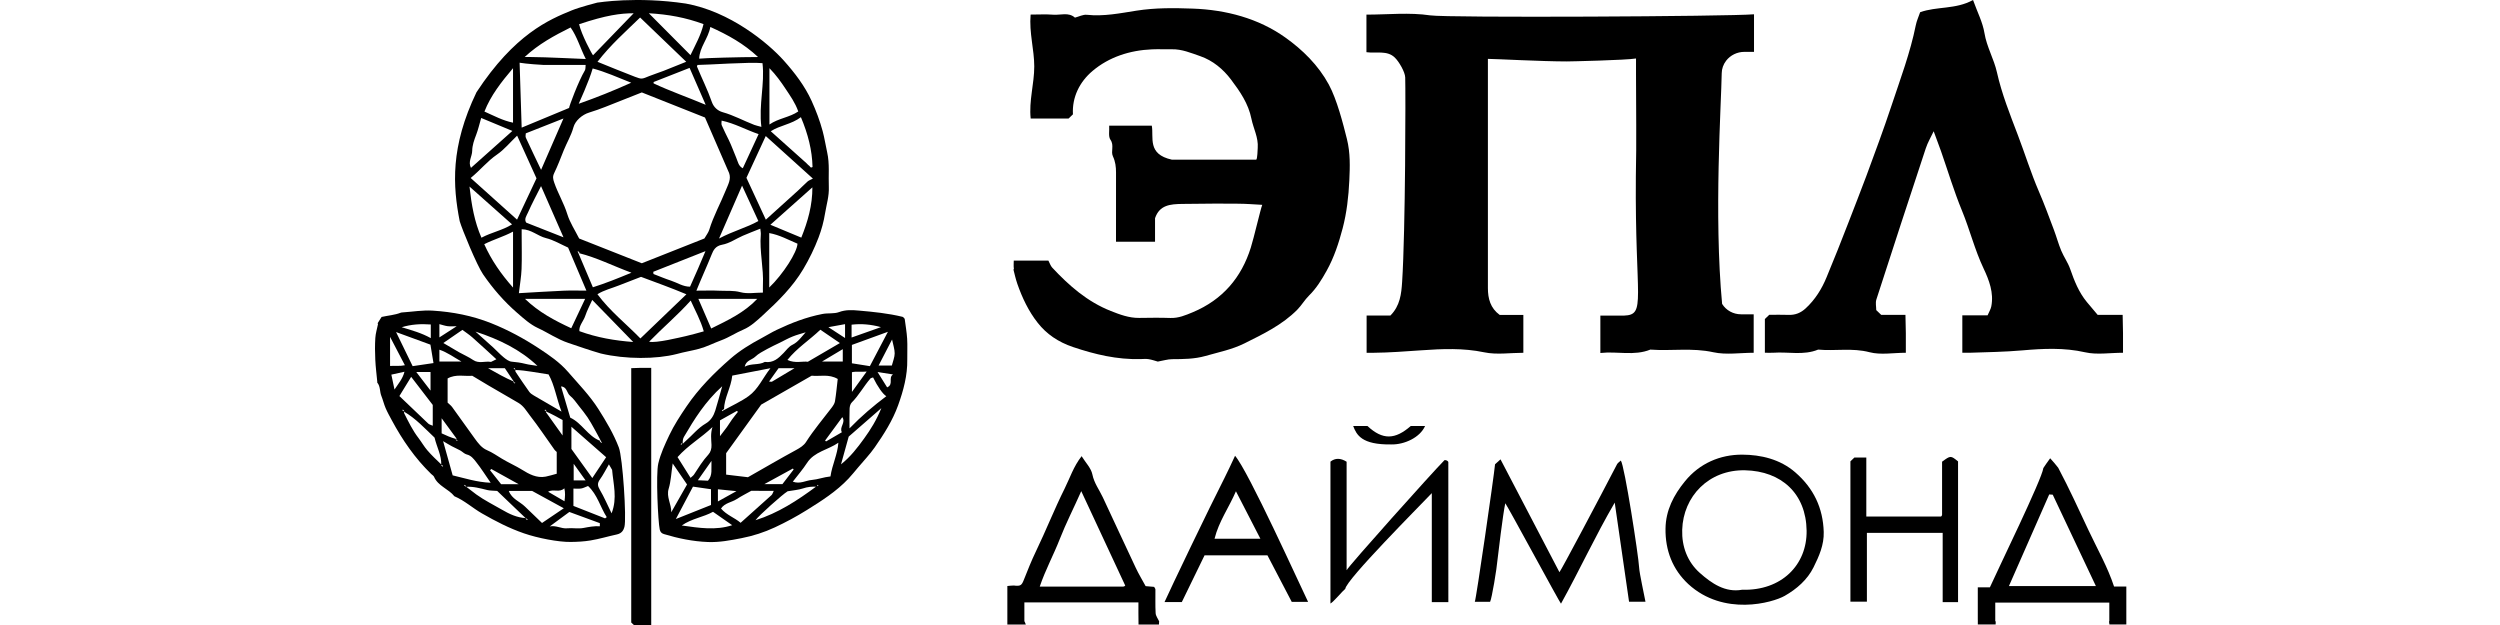
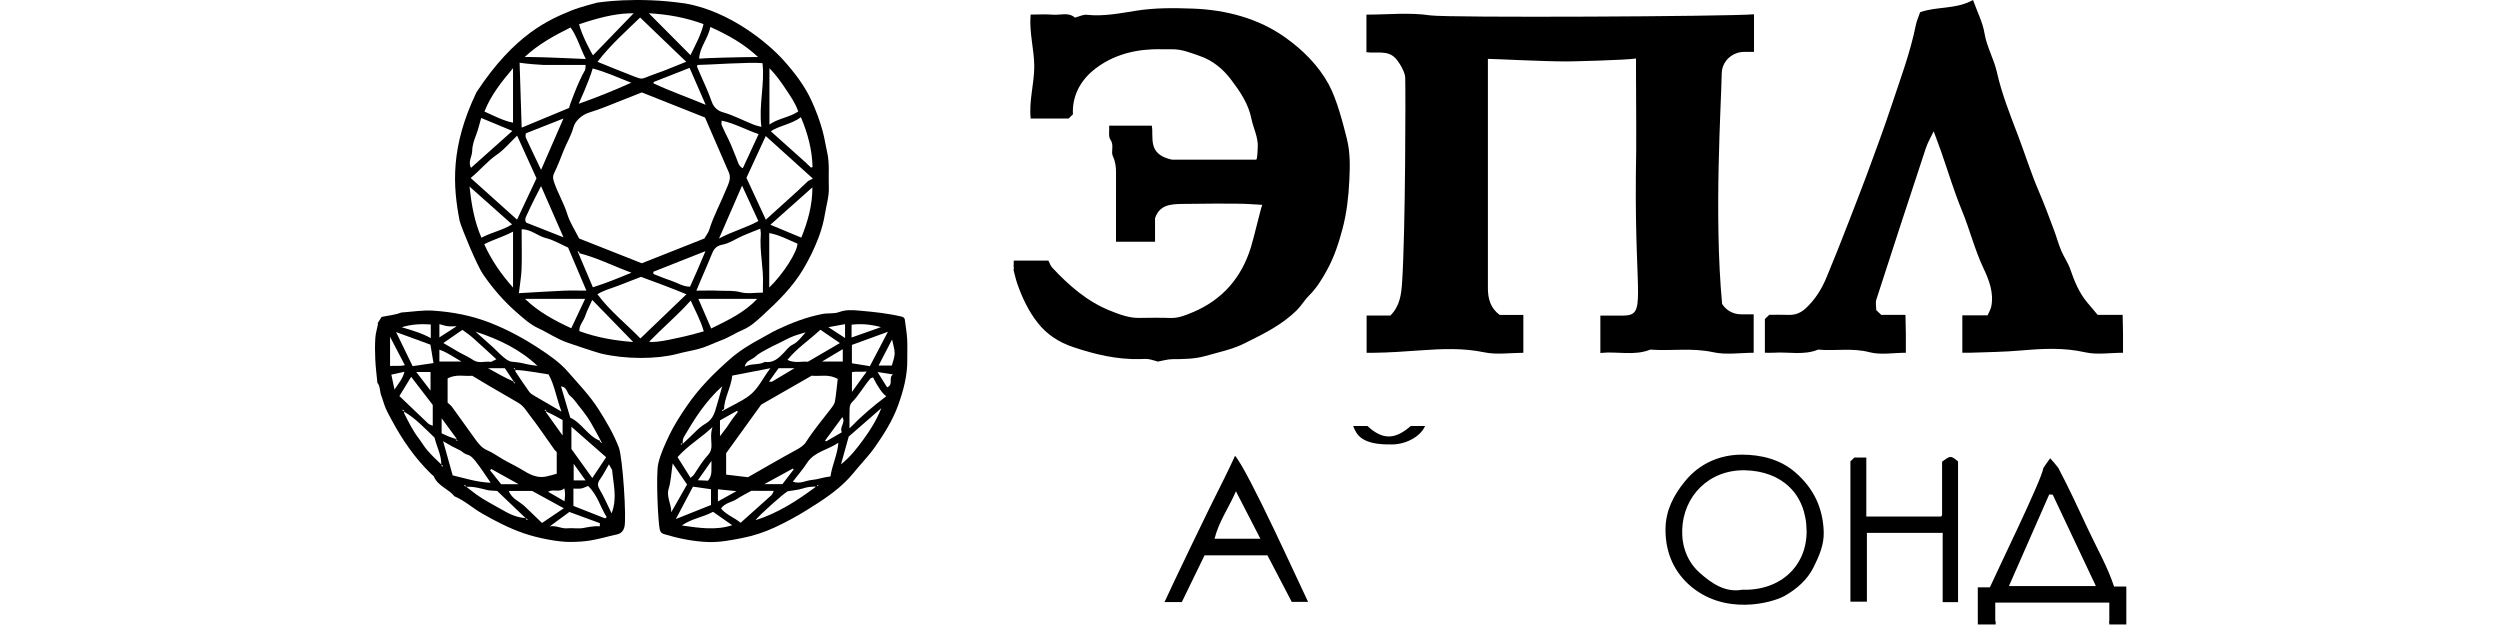
<svg xmlns="http://www.w3.org/2000/svg" width="200" height="50" viewBox="0 0 200 50" fill="none">
  <path d="M66.172 12.178C66.047 11.623 65.963 11.051 65.813 10.495C65.59 9.665 65.287 8.859 64.93 8.075C64.386 6.879 63.581 5.826 62.707 4.849C61.438 3.43 58.4 0.92 54.871 0.286C50.914 -0.309 47.838 0.209 47.782 0.209C47.778 0.209 46.381 0.568 45.746 0.828C43.922 1.571 41.169 2.735 38.12 7.377C36.014 11.756 36.225 14.886 36.776 17.694C36.969 18.356 38.15 21.223 38.642 21.94C39.423 23.082 40.331 24.126 41.386 25.041C41.893 25.48 42.413 25.953 43.014 26.234C43.839 26.615 44.578 27.136 45.466 27.434C46.328 27.724 47.191 28.028 48.065 28.28C50.06 28.755 52.514 28.738 54.131 28.323C54.723 28.156 55.337 28.064 55.93 27.903C56.542 27.737 57.106 27.441 57.697 27.224C58.322 26.994 58.862 26.623 59.47 26.367C60.054 26.121 60.557 25.651 61.032 25.215C62.25 24.1 63.416 22.951 64.266 21.521C64.75 20.705 65.156 19.87 65.488 18.995C65.727 18.364 65.898 17.728 66.007 17.058C66.121 16.363 66.337 15.68 66.306 14.969C66.265 14.041 66.383 13.113 66.172 12.178ZM65.003 13.361C64.823 13.472 64.808 13.304 64.739 13.262C64.648 13.206 64.582 13.114 64.503 13.043C63.571 12.209 62.641 11.376 61.661 10.5C62.403 10.02 63.307 9.95 64.073 9.375C64.64 10.72 64.97 12.012 65.003 13.361ZM61.555 5.454C62.088 6.002 62.477 6.548 62.85 7.112C63.22 7.671 63.614 8.214 63.861 8.916C63.178 9.389 62.278 9.458 61.555 9.96V5.454ZM60.91 10.151C60.656 10.08 60.491 10.047 60.336 9.988C59.49 9.662 58.698 9.223 57.812 8.975C57.415 8.864 57.09 8.569 56.948 8.161C56.613 7.19 56.145 6.27 55.757 5.319C55.751 5.302 55.772 5.273 55.8 5.196C56.565 5.196 60.003 4.947 60.999 5.053C61.194 6.716 60.689 8.379 60.91 10.151ZM56.349 19.079C54.753 19.712 53.087 20.371 51.346 21.061C49.71 20.415 48.019 19.747 46.332 19.08C46 18.418 45.591 17.805 45.385 17.135C45.116 16.261 44.636 15.477 44.341 14.617C44.242 14.328 44.196 14.136 44.334 13.851C44.623 13.255 44.854 12.633 45.101 12.02C45.349 11.406 45.698 10.835 45.873 10.188C46.018 9.654 46.572 9.174 47.137 9.003C48.011 8.739 48.847 8.379 49.693 8.048C50.258 7.828 50.82 7.603 51.346 7.394C53.042 8.067 54.683 8.72 56.399 9.401C57.019 10.829 57.674 12.337 58.329 13.845C58.504 14.326 58.256 14.744 58.075 15.194C57.643 16.263 57.078 17.279 56.739 18.383C56.668 18.613 56.503 18.814 56.351 19.08L56.349 19.079ZM56.438 20.089C56.227 20.586 56.036 21.047 55.836 21.506C55.632 21.978 55.419 22.447 55.203 22.935C54.637 22.938 54.187 22.616 53.685 22.453C53.209 22.298 52.747 22.099 52.278 21.92C52.272 21.861 52.265 21.802 52.26 21.744C53.628 21.204 54.995 20.662 56.44 20.09L56.438 20.089ZM50.515 21.817C49.398 22.279 48.455 22.658 47.43 22.983C47.043 22.07 46.668 21.187 46.241 20.178C46.231 20.17 46.216 20.159 46.201 20.146L46.254 20.095C46.292 20.138 46.33 20.181 46.37 20.225C46.36 20.236 46.348 20.246 46.338 20.257C47.742 20.608 49.007 21.258 50.515 21.817ZM45.083 18.987C44.037 18.575 43.089 18.2 42.101 17.812C41.906 17.538 42.129 17.253 42.239 17.001C42.554 16.283 42.93 15.591 43.283 14.888C43.876 16.237 44.461 17.574 45.081 18.988L45.083 18.987ZM42.069 11.018C42.02 10.91 42.063 10.764 42.063 10.668C43.064 10.273 44.034 9.89 45.076 9.48C44.463 10.888 43.879 12.229 43.287 13.588C42.879 12.733 42.465 11.877 42.069 11.018ZM47.414 5.476C48.43 5.747 49.375 6.173 50.497 6.618C49.047 7.271 47.731 7.796 46.297 8.302C46.287 8.313 47.142 6.461 47.414 5.476ZM52.29 6.561C53.23 6.192 54.182 5.818 55.167 5.432C55.604 6.434 56.011 7.367 56.455 8.385C55.015 7.779 53.623 7.296 52.291 6.673C52.28 6.669 52.29 6.623 52.29 6.561ZM59.365 14.85C59.841 15.886 60.24 16.75 60.669 17.683C59.737 18.211 58.637 18.483 57.522 19.083C58.157 17.623 58.731 16.305 59.365 14.85ZM58.903 12.631C58.7 12.161 58.535 11.676 58.309 11.212C58.116 10.816 57.913 10.424 57.74 10.021C57.699 9.923 57.722 9.798 57.73 9.649C58.786 9.873 59.703 10.398 60.688 10.729C60.254 11.665 59.848 12.546 59.424 13.46C59.073 13.29 59.027 12.916 58.903 12.631ZM60.646 4.562C59.315 4.562 56.313 4.643 55.934 4.692C55.963 3.777 56.658 3.086 56.826 2.157C58.255 2.803 59.497 3.49 60.646 4.562ZM56.282 1.93C56.072 2.823 55.619 3.609 55.239 4.41C54.139 3.305 53.073 2.233 51.907 1.061C53.451 1.148 54.861 1.403 56.282 1.93ZM51.209 1.401C52.46 2.602 53.672 3.766 54.898 4.942C54.327 5.172 53.709 5.427 53.085 5.669C52.709 5.817 52.318 5.932 51.945 6.084C51.355 6.325 51.35 6.355 50.792 6.141C49.802 5.763 48.822 5.356 47.8 4.944C48.842 3.588 50.079 2.502 51.209 1.401ZM50.69 1.064C49.57 2.222 48.522 3.305 47.444 4.421C47.358 4.341 46.51 2.755 46.328 1.937C48.509 1.21 49.641 1.062 50.691 1.062L50.69 1.064ZM45.647 2.196C46.177 2.944 46.416 3.842 46.864 4.721C46.705 4.721 43.575 4.562 42.477 4.562H41.972C43.095 3.52 44.329 2.855 45.647 2.196ZM41.568 5.018C42.076 5.106 43.335 5.196 43.499 5.196H46.851C46.83 5.361 46.855 5.525 46.787 5.638C46.279 6.487 45.527 8.504 45.527 8.637C44.252 9.166 43.044 9.668 41.733 10.211C41.733 10.211 41.568 5.177 41.568 5.018ZM41.042 5.456V9.814C40.215 9.646 39.511 9.258 38.755 8.924C39.258 7.641 40.1 6.566 41.042 5.456ZM37.776 12.072C37.782 11.619 37.934 11.201 38.096 10.778C38.254 10.367 38.351 9.931 38.495 9.437C39.341 9.789 40.133 10.116 40.99 10.474C39.849 11.493 38.765 12.459 37.677 13.43C37.423 12.942 37.769 12.521 37.776 12.072ZM38.516 19.017C37.955 17.732 37.724 16.409 37.559 14.923C38.773 16.001 39.849 16.958 40.964 17.949C40.194 18.432 39.321 18.584 38.516 19.017ZM41.043 23.006C40.08 21.918 39.316 20.821 38.739 19.536C39.463 19.164 40.253 18.95 41.043 18.529V23.006ZM41.363 17.571C40.131 16.464 38.932 15.387 37.654 14.24C38.442 13.593 38.993 12.889 39.755 12.368C40.342 11.966 40.803 11.395 41.37 10.851C41.908 12.037 42.426 13.176 42.92 14.267C42.386 15.403 41.883 16.47 41.363 17.573V17.571ZM41.725 21.524C41.759 20.631 41.733 19.734 41.733 18.84V18.339C42.502 18.344 43.011 18.882 43.674 19.047C44.303 19.202 44.877 19.554 45.448 19.807C45.928 20.935 46.403 22.054 46.912 23.25C46.249 23.25 45.678 23.23 45.111 23.255C43.956 23.305 42.802 23.381 41.51 23.454C41.593 22.735 41.702 22.13 41.725 21.524ZM42 23.909H46.81C46.431 24.712 46.076 25.462 45.7 26.259C44.349 25.634 43.095 24.967 42 23.909ZM46.35 26.492C46.305 26.052 46.683 25.691 46.823 25.263C46.96 24.846 47.175 24.454 47.379 23.994C48.486 25.131 49.548 26.223 50.657 27.36C49.185 27.249 47.775 27.011 46.35 26.492ZM51.232 27.076C50.094 25.906 48.803 24.897 47.795 23.538C48.324 23.206 48.936 23.065 49.505 22.837C50.091 22.602 50.681 22.381 51.282 22.148C52.494 22.602 53.732 23.046 54.913 23.543C53.674 24.732 52.481 25.877 51.232 27.076ZM54.868 26.888C54.393 26.991 52.48 27.469 51.93 27.336C53.017 26.216 54.184 25.241 55.257 24.045C55.612 24.843 56.051 25.616 56.302 26.508C55.797 26.644 55.336 26.785 54.868 26.888ZM56.895 26.28C56.542 25.466 56.217 24.71 55.869 23.909H60.581C59.546 25.006 58.251 25.611 56.895 26.28ZM61.034 22.803C61.024 22.984 61.034 23.166 61.034 23.408C60.422 23.408 59.794 23.526 59.243 23.377C58.674 23.223 58.129 23.285 57.575 23.258C56.98 23.228 56.382 23.252 55.712 23.252C56.132 22.208 56.557 21.297 56.928 20.368C57.064 20.03 57.228 19.676 57.775 19.577C58.352 19.473 58.875 19.099 59.429 18.858C59.866 18.667 60.315 18.499 60.825 18.293C60.841 18.482 60.877 18.626 60.864 18.768C60.75 20.121 61.103 21.456 61.034 22.807V22.803ZM61.539 23.001V18.645C62.368 18.794 63.066 19.188 63.799 19.494C63.776 20.17 62.657 21.929 61.539 23.001ZM64.104 19.009C63.259 18.657 62.468 18.33 61.631 17.981C62.766 16.971 63.85 16.005 64.991 14.988C64.996 16.424 64.625 17.72 64.104 19.009ZM64.612 14.514C64.35 14.747 64.11 15.001 63.852 15.236C63.007 16.005 62.157 16.77 61.267 17.574C60.745 16.448 60.234 15.347 59.714 14.226C60.219 13.133 60.734 12.022 61.26 10.883C62.52 12.02 63.761 13.14 65.032 14.288C64.831 14.394 64.703 14.434 64.612 14.514Z" fill="black" />
  <path d="M30.215 25.85C30.323 25.681 30.428 25.511 30.527 25.356C31.057 25.237 31.576 25.206 32.06 25.016C32.106 24.997 32.162 24.995 32.213 24.992C33.015 24.938 33.821 24.8 34.616 24.851C36.22 24.951 37.775 25.252 39.288 25.853C40.649 26.395 41.916 27.084 43.11 27.868C43.936 28.411 44.782 28.988 45.437 29.745C46.28 30.718 47.191 31.65 47.877 32.733C48.497 33.713 49.091 34.708 49.508 35.802C49.814 36.604 50.134 41.475 49.954 42.153C49.894 42.375 49.772 42.666 49.347 42.756C48.646 42.907 47.963 43.117 47.242 43.236C46.708 43.325 46.185 43.349 45.655 43.356C44.68 43.371 43.013 43.048 41.914 42.667C40.731 42.259 39.639 41.694 38.557 41.073C37.802 40.64 37.162 40.042 36.352 39.701C35.887 39.111 35.039 38.887 34.724 38.146C34.686 38.056 34.574 37.996 34.496 37.92C33.196 36.659 32.193 35.197 31.349 33.631C31.174 33.306 30.992 32.982 30.847 32.643C30.712 32.328 30.636 31.989 30.507 31.669C30.369 31.324 30.44 30.921 30.183 30.609C30.169 30.593 30.183 30.557 30.181 30.532C30.126 29.947 30.05 29.363 30.023 28.777C29.994 28.197 29.989 27.614 30.026 27.037C30.049 26.664 30.166 26.297 30.24 25.928C30.23 25.901 30.219 25.876 30.209 25.849L30.215 25.85ZM36.471 35.112C36.459 35.123 36.449 35.132 36.438 35.144C36.475 35.186 36.513 35.229 36.553 35.273L36.606 35.223C36.561 35.186 36.517 35.15 36.431 35.178C36.462 35.147 36.492 35.115 36.523 35.085C36.147 34.572 35.771 34.06 35.331 33.46V34.668C35.703 34.841 36.066 35.009 36.471 35.112ZM41.089 30.519C41.078 30.53 41.068 30.54 41.056 30.551L41.172 30.681L41.224 30.63C41.18 30.593 41.135 30.557 41.205 30.679C40.852 30.148 40.603 29.778 40.388 29.456H39.045C39.756 29.859 40.4 30.224 41.089 30.519ZM43.699 32.928C43.71 32.917 43.72 32.907 43.732 32.896C43.694 32.853 43.656 32.811 43.616 32.766C43.598 32.784 43.582 32.8 43.563 32.817C43.608 32.853 43.653 32.89 43.725 32.89C43.702 32.909 43.679 32.928 43.656 32.947C44.095 33.561 44.532 34.174 45.007 34.839V33.601C44.558 33.352 44.142 33.121 43.699 32.928ZM32.317 32.928C32.328 32.917 32.338 32.907 32.35 32.896C32.312 32.853 32.274 32.811 32.234 32.766C32.216 32.784 32.2 32.8 32.182 32.817C32.226 32.853 32.271 32.89 32.332 32.91C32.332 32.963 32.314 33.024 32.335 33.066C32.68 33.747 33.011 34.434 33.483 35.047C33.727 35.365 33.924 35.72 34.184 36.022C34.534 36.428 34.927 36.798 35.316 37.169C35.304 37.18 35.294 37.19 35.283 37.201C35.321 37.243 35.359 37.286 35.398 37.331C35.416 37.313 35.433 37.297 35.451 37.28C35.407 37.243 35.362 37.207 35.301 37.187C35.326 36.423 34.935 35.752 34.765 35.009C33.998 34.29 33.274 33.484 32.317 32.928ZM48.017 35.27L47.984 35.302C48.022 35.345 48.06 35.387 48.1 35.432C48.118 35.414 48.134 35.398 48.153 35.381C48.108 35.345 48.063 35.308 48.106 35.342C47.887 34.934 47.719 34.608 47.537 34.288C47.367 33.987 47.202 33.682 47.008 33.395C46.795 33.081 46.556 32.784 46.318 32.486C46.094 32.204 45.891 31.892 45.614 31.669C45.334 31.444 45.365 30.939 44.883 30.916C45.129 31.746 45.371 32.568 45.62 33.412C46.562 33.846 47.01 34.885 48.017 35.27ZM37.266 38.946C37.277 38.935 37.287 38.925 37.299 38.914C37.261 38.871 37.223 38.829 37.183 38.784C37.165 38.802 37.148 38.818 37.13 38.835C37.175 38.871 37.219 38.908 37.28 38.928C37.412 39.03 37.546 39.13 37.678 39.231C37.823 39.342 37.965 39.454 38.112 39.562C38.75 40.024 39.466 40.374 40.146 40.77C40.718 41.104 41.352 41.42 42.079 41.447C42.067 41.458 42.057 41.467 42.046 41.478L42.161 41.608L42.214 41.557C42.17 41.521 42.125 41.485 42.064 41.464C41.284 40.718 40.505 39.972 39.775 39.274C39.448 39.247 39.2 39.258 38.973 39.201C38.415 39.063 37.864 38.905 37.266 38.946ZM41.224 29.602C41.236 29.591 41.246 29.581 41.257 29.57C41.219 29.528 41.182 29.485 41.142 29.441C41.124 29.458 41.107 29.474 41.089 29.491C41.134 29.528 41.178 29.564 41.239 29.545C41.239 29.637 41.218 29.703 41.243 29.74C41.604 30.28 41.965 30.82 42.343 31.347C42.429 31.468 42.572 31.561 42.706 31.64C43.41 32.057 44.121 32.464 44.921 32.928C44.514 31.868 44.373 30.82 43.885 29.952C43.389 29.873 42.978 29.806 42.566 29.743C42.127 29.675 41.686 29.612 41.226 29.6L41.224 29.602ZM44.538 37.901V36.155C44.481 36.1 44.411 36.053 44.365 35.987C43.705 35.064 43.077 34.117 42.379 33.222C42.112 32.879 41.907 32.491 41.474 32.231C40.688 31.761 39.885 31.319 39.098 30.85C38.681 30.601 38.265 30.351 37.78 30.061C37.185 30.122 36.474 29.903 35.809 30.277V32.21C35.939 32.336 36.076 32.434 36.17 32.562C36.779 33.4 37.373 34.247 37.981 35.083C38.249 35.451 38.528 35.832 38.965 36.016C39.395 36.198 39.763 36.463 40.154 36.697C40.675 37.011 41.236 37.256 41.756 37.576C42.318 37.923 42.924 38.268 43.654 38.13C43.93 38.078 44.199 37.988 44.54 37.898L44.538 37.901ZM39.253 38.62C38.839 38.023 38.486 37.456 38.069 36.933C37.884 36.702 37.691 36.441 37.338 36.357C37.15 36.311 36.998 36.136 36.82 36.037C36.601 35.915 36.367 35.818 36.146 35.699C35.925 35.581 35.71 35.446 35.448 35.292C35.708 36.225 35.948 37.077 36.213 38.029C37.158 38.249 38.151 38.58 39.253 38.62ZM45.104 40.661C44.232 40.184 43.415 39.738 42.575 39.277H40.705C40.949 39.926 41.589 40.123 42.001 40.528C42.439 40.959 42.886 41.38 43.362 41.838C43.944 41.443 44.504 41.066 45.104 40.661ZM45.711 35.915C46.284 36.711 46.805 37.438 47.384 38.243C47.772 37.658 48.116 37.141 48.491 36.577C47.603 35.799 46.684 34.991 45.713 34.139V35.913L45.711 35.915ZM39.71 28.741C39.08 28.164 38.447 27.572 37.795 26.997C37.531 26.764 37.231 26.569 36.992 26.39C36.431 26.775 35.948 27.108 35.466 27.44C35.897 27.694 36.307 27.942 36.726 28.18C37.099 28.39 37.502 28.561 37.853 28.801C38.31 29.113 38.803 28.87 39.27 28.951C39.294 28.956 39.323 28.948 39.285 28.951C39.474 28.858 39.61 28.79 39.71 28.741ZM34.621 32.396C34.042 31.642 33.49 30.923 32.893 30.147C32.546 30.711 32.249 31.198 31.951 31.684C32.748 32.446 33.503 33.172 34.265 33.891C34.343 33.964 34.468 33.989 34.62 34.059V32.397L34.621 32.396ZM34.435 27.572C33.52 27.236 32.626 26.908 31.685 26.565C32.145 27.51 32.581 28.406 33.011 29.292C33.602 29.204 34.118 29.128 34.679 29.046C34.598 28.558 34.521 28.085 34.435 27.572ZM48.407 41.47C48.451 41.437 48.496 41.404 48.54 41.371C48.016 40.563 47.803 39.584 47.044 38.879C46.825 38.962 46.666 39.053 46.495 39.079C46.29 39.111 46.077 39.087 45.874 39.087V40.473C46.727 40.808 47.567 41.139 48.407 41.47ZM42.996 29.269C41.617 27.965 39.953 27.155 38.039 26.528C38.584 27.014 39.027 27.404 39.463 27.803C39.74 28.056 39.991 28.338 40.281 28.576C40.472 28.731 40.708 28.915 40.938 28.934C41.305 28.965 41.66 29.013 42.018 29.105C42.336 29.187 42.669 29.216 42.996 29.269ZM48.928 41.063C49.403 39.846 49.06 38.712 48.969 37.589C48.895 37.46 48.817 37.329 48.713 37.148C48.451 37.595 48.253 37.999 47.992 38.358C47.775 38.658 47.803 38.873 47.987 39.183C48.324 39.75 48.581 40.36 48.926 41.065L48.928 41.063ZM43.978 42.113C44.512 42.014 44.896 42.308 45.363 42.264C45.797 42.222 46.251 42.316 46.671 42.238C47.105 42.158 47.536 42.071 47.987 42.1V41.852C47.138 41.54 46.31 41.236 45.548 40.957C45.009 41.353 44.54 41.7 43.978 42.113ZM31.205 26.949V29.277C31.601 29.244 31.972 29.311 32.391 29.219C32.002 28.476 31.639 27.781 31.205 26.949ZM34.463 25.958C33.645 25.899 32.906 25.944 32.134 26.178C32.949 26.424 33.729 26.639 34.463 27.051V25.958ZM41.498 38.738C40.702 38.297 40.001 37.907 39.3 37.519C39.268 37.552 39.235 37.587 39.204 37.62C39.516 38.015 39.829 38.407 40.091 38.738H41.498ZM35.151 28.924H36.916C36.263 28.555 35.781 28.186 35.151 27.976V28.924ZM33.302 29.761C33.686 30.261 34.036 30.715 34.443 31.246V29.761H33.302ZM31.308 29.971C31.393 30.375 31.474 30.761 31.56 31.163C31.85 30.712 32.216 30.316 32.358 29.738C31.994 29.819 31.702 29.886 31.308 29.971ZM46.846 38.431C46.534 37.996 46.244 37.592 45.894 37.104V38.431H46.846ZM43.849 39.339C44.276 39.587 44.687 39.826 45.16 40.102C45.208 39.72 45.231 39.407 45.147 39.063C44.753 39.443 44.263 39.09 43.849 39.339ZM35.151 26.992C35.646 26.672 36.042 26.417 36.535 26.1C36.231 26.1 36.015 26.121 35.807 26.094C35.593 26.067 35.385 25.991 35.151 25.931V26.992Z" fill="black" />
  <path d="M72.376 25.509C72.444 26.039 72.539 26.565 72.572 27.094C72.607 27.647 72.572 28.203 72.582 28.755C72.604 30.027 72.277 31.235 71.85 32.422C71.411 33.638 70.717 34.731 69.978 35.79C69.582 36.357 69.094 36.865 68.645 37.399C68.394 37.697 68.152 37.999 67.886 38.283C66.919 39.312 65.723 40.072 64.526 40.817C63.713 41.324 62.86 41.783 61.987 42.19C61.139 42.586 60.245 42.874 59.308 43.056C58.423 43.229 57.547 43.397 56.639 43.362C55.434 43.316 54.267 43.075 53.119 42.728C52.923 42.668 52.826 42.562 52.778 42.356C52.643 41.77 52.459 37.939 52.663 37.078C52.847 36.292 53.197 35.548 53.542 34.818C53.923 34.015 54.416 33.259 54.921 32.515C55.897 31.076 57.123 29.842 58.434 28.697C59.18 28.047 60.042 27.519 60.93 27.047C61.332 26.833 61.72 26.589 62.133 26.392C63.302 25.835 64.498 25.371 65.793 25.118C66.248 25.029 66.723 25.118 67.124 24.967C67.662 24.766 68.193 24.801 68.712 24.847C69.884 24.948 71.058 25.067 72.203 25.346C72.272 25.363 72.32 25.452 72.376 25.506V25.509ZM65.446 38.943C64.948 38.907 64.595 38.954 64.234 39.075C63.869 39.197 63.468 39.221 63.012 39.301C62.63 39.525 60.674 41.268 60.44 41.617C62.248 41.048 63.792 40.038 65.306 38.915L65.339 38.947C65.384 38.91 65.428 38.874 65.474 38.836C65.456 38.818 65.44 38.802 65.421 38.785C65.384 38.828 65.344 38.87 65.446 38.943ZM54.554 35.431C54.582 35.448 54.612 35.466 54.64 35.483C54.713 35.415 54.782 35.344 54.858 35.279C55.396 34.815 55.83 34.246 56.466 33.877C56.857 33.651 57.091 33.266 57.222 32.844C57.407 32.247 57.567 31.642 57.776 30.901C56.41 32.136 55.549 33.527 54.721 34.94C54.635 35.087 54.609 35.266 54.619 35.458L54.586 35.426C54.541 35.462 54.497 35.499 54.45 35.537L54.503 35.587C54.541 35.545 54.579 35.502 54.554 35.429V35.431ZM57.868 32.835C58.587 32.434 59.288 32.122 59.894 31.685C60.656 31.134 61.011 30.257 61.634 29.457C60.539 29.669 59.556 29.859 58.581 30.048C58.48 31.023 57.938 31.828 57.918 32.767L57.885 32.735C57.84 32.772 57.796 32.808 57.749 32.846L57.802 32.897C57.84 32.854 57.878 32.811 57.868 32.835ZM59.836 38.177C61.217 37.391 62.443 36.674 63.693 35.996C64.006 35.827 64.308 35.635 64.48 35.364C65.092 34.4 65.837 33.53 66.527 32.621C66.645 32.464 66.769 32.284 66.799 32.1C66.896 31.498 66.951 30.892 67.018 30.317C66.306 29.899 65.59 30.127 64.932 30.056C63.567 30.838 62.226 31.608 60.895 32.371C59.952 33.679 59.007 34.987 58.091 36.256V37.969C58.713 38.044 59.315 38.115 59.84 38.178L59.836 38.177ZM66.438 38.113C66.568 37.19 67.004 36.365 67.07 35.418C66.241 35.996 65.146 36.126 64.559 37.038C64.232 37.545 63.828 38.006 63.424 38.533C64.008 38.748 64.467 38.435 64.943 38.397C65.421 38.359 65.895 38.169 66.438 38.115V38.113ZM60.1 39.266C59.714 39.483 59.302 39.689 58.921 39.936C58.528 40.191 57.987 40.229 57.68 40.682C58.127 41.209 58.769 41.411 59.249 41.824C60.1 41.064 60.913 40.34 61.72 39.61C61.799 39.539 61.826 39.415 61.901 39.268L60.1 39.266ZM56.999 34.164C56.126 35.006 55.053 35.613 54.203 36.569C54.539 37.105 54.874 37.638 55.245 38.229C55.377 38.104 55.468 38.045 55.521 37.963C55.879 37.412 56.221 36.854 56.674 36.362C56.849 36.173 56.933 35.89 56.92 35.592C56.9 35.139 56.831 34.675 56.999 34.164ZM69.847 30.194C69.734 30.236 69.669 30.241 69.641 30.273C69.103 30.889 68.722 31.617 68.137 32.203C68.026 32.314 67.977 32.518 67.968 32.681C67.947 33.172 67.96 33.666 67.96 34.27C68.924 33.275 69.887 32.46 70.906 31.696C70.636 31.543 70.205 30.93 69.847 30.194ZM65.628 26.377C64.747 27.219 63.752 27.842 62.993 28.795C63.609 29.088 64.206 28.881 64.628 28.941C65.537 28.41 66.329 27.948 67.192 27.444C66.656 27.078 66.157 26.738 65.628 26.377ZM68.152 27.593V29.063C68.637 29.14 69.094 29.213 69.59 29.292C70.058 28.401 70.512 27.534 71.033 26.543C69.999 26.92 69.097 27.249 68.152 27.593ZM56.88 40.4V39.138C56.407 39.07 55.966 39.007 55.438 38.931C55.015 39.734 54.571 40.573 54.069 41.522C55.074 41.121 55.976 40.76 56.88 40.4ZM64.453 26.584C64.102 26.695 63.742 26.785 63.403 26.923C63.053 27.064 62.723 27.251 62.385 27.417C62.047 27.584 61.7 27.737 61.372 27.921C61.039 28.108 60.681 28.282 60.415 28.54C60.158 28.792 59.684 28.819 59.577 29.333C60.115 29.048 60.697 29.227 61.187 28.953C61.862 29.053 62.278 28.662 62.685 28.241C62.908 28.009 63.109 27.723 63.388 27.587C63.856 27.358 64.112 26.952 64.452 26.586L64.453 26.584ZM67.282 37.146C68.044 36.541 68.594 35.82 69.131 35.078C69.654 34.354 70.115 33.619 70.509 32.65C69.499 33.53 68.628 34.29 67.896 34.929C67.658 35.785 67.47 36.466 67.281 37.147L67.282 37.146ZM53.815 37.076C53.698 37.858 53.675 38.5 53.494 39.097C53.291 39.765 53.723 40.335 53.7 40.982C54.12 40.242 54.541 39.502 54.964 38.758C54.592 38.213 54.239 37.695 53.815 37.076ZM57.042 40.944C56.262 41.379 55.336 41.479 54.541 42.039C55.948 42.236 57.253 42.447 58.576 42.016C58.065 41.659 57.567 41.309 57.042 40.944ZM68.127 27.002C68.895 26.73 69.653 26.462 70.477 26.171C69.641 25.941 68.889 25.886 68.127 25.974V27.002ZM71.365 27.161C70.989 27.887 70.644 28.553 70.288 29.242H71.348C71.436 28.893 71.573 28.583 71.574 28.271C71.576 27.932 71.452 27.595 71.365 27.161ZM61.149 38.731H62.593C62.896 38.335 63.193 37.947 63.492 37.559C63.472 37.534 63.45 37.508 63.431 37.483C62.688 37.889 61.946 38.295 61.149 38.731ZM57.598 33.632V34.894C57.822 34.601 57.99 34.393 58.145 34.178C58.291 33.975 58.416 33.76 58.563 33.557C58.711 33.35 58.874 33.153 59.033 32.95C59.007 32.924 58.982 32.898 58.955 32.871C58.52 33.115 58.084 33.359 57.599 33.63L57.598 33.632ZM68.155 31.354C68.552 30.805 68.915 30.303 69.334 29.726C68.856 29.769 68.485 29.696 68.155 29.777V31.354ZM67.383 33.373C66.918 34.005 66.461 34.626 66.006 35.247C66.032 35.269 66.058 35.293 66.085 35.315C66.497 35.074 66.909 34.835 67.348 34.58C67.124 34.16 67.686 33.814 67.385 33.373H67.383ZM65.758 28.925H67.422V27.932C66.85 28.274 66.34 28.576 65.758 28.925ZM61.524 30.523C61.656 30.529 61.723 30.554 61.76 30.532C62.339 30.19 62.916 29.843 63.563 29.455H62.286C62.017 29.831 61.786 30.155 61.524 30.523ZM56.638 38.457C57.027 37.999 56.887 37.518 56.918 36.872C56.502 37.462 56.192 37.903 55.83 38.419C56.173 38.435 56.43 38.448 56.638 38.457ZM67.604 27.04V25.932C67.153 26.014 66.736 26.09 66.271 26.174C66.733 26.475 67.155 26.749 67.604 27.04ZM57.433 39.143V40.117C57.956 39.827 58.411 39.574 58.917 39.292C58.383 39.238 57.921 39.192 57.433 39.143ZM71.441 29.956C70.992 29.885 70.644 29.831 70.204 29.761C70.492 30.223 70.74 30.619 70.971 30.99C71.518 30.751 71.037 30.22 71.441 29.956Z" fill="black" />
-   <path d="M52.098 49.998H50.705C50.641 49.937 50.582 49.88 50.499 49.8V29.453C50.732 29.445 50.996 29.432 51.258 29.428C51.529 29.423 51.799 29.428 52.098 29.428V49.998Z" fill="black" />
  <path d="M81.383 22.697C81.772 23.815 82.288 24.904 83.018 25.827C83.721 26.72 84.648 27.362 85.851 27.766C87.615 28.36 89.361 28.772 91.225 28.727C91.444 28.722 91.671 28.699 91.884 28.732C92.163 28.777 92.431 28.873 92.624 28.927C93.05 28.853 93.411 28.737 93.772 28.734C94.667 28.729 95.555 28.727 96.429 28.479C97.482 28.178 98.556 27.966 99.552 27.473C101.066 26.72 102.588 25.984 103.78 24.778C104.125 24.429 104.373 23.989 104.723 23.643C105.316 23.061 105.734 22.374 106.127 21.669C106.727 20.596 107.106 19.428 107.412 18.266C107.738 17.024 107.886 15.72 107.946 14.438C107.996 13.341 108.033 12.241 107.754 11.121C107.446 9.893 106.959 7.971 106.303 6.76C105.468 5.221 104.207 3.982 102.819 2.996C100.671 1.469 98.09 0.784 95.415 0.688C93.922 0.635 92.426 0.615 90.907 0.855C89.619 1.057 88.29 1.33 86.944 1.183C86.641 1.151 86.315 1.33 85.996 1.411C85.485 0.953 84.848 1.221 84.266 1.176C83.668 1.13 83.063 1.166 82.449 1.166C82.323 2.622 82.739 3.947 82.741 5.312C82.741 6.707 82.304 8.072 82.454 9.483H85.485L85.835 9.147C85.759 7.779 86.362 6.556 87.4 5.678C88.719 4.563 90.38 4.022 92.166 3.947C92.692 3.924 93.219 3.952 93.746 3.942C94.554 3.924 95.283 4.24 96.013 4.49C97.034 4.844 97.859 5.539 98.48 6.363C99.194 7.311 99.87 8.282 100.115 9.506C100.27 10.277 100.681 11 100.618 11.834C100.605 11.991 100.597 12.674 100.502 12.775H93.756C91.752 12.337 92.316 10.992 92.144 10.055H88.734C88.761 10.469 88.653 10.919 88.837 11.182C89.153 11.634 88.848 12.105 89.032 12.502C89.232 12.929 89.282 13.346 89.282 13.796C89.274 15.639 89.28 17.482 89.28 19.34H92.403V17.457C92.761 16.395 93.627 16.329 94.572 16.314C95.152 16.304 99.041 16.253 100.015 16.329C100.299 16.352 100.586 16.364 100.979 16.387C100.826 16.792 100.313 19.027 100.062 19.818C99.315 22.192 97.827 23.974 95.412 24.983C94.838 25.221 94.283 25.46 93.63 25.438C92.797 25.407 91.963 25.423 91.128 25.433C90.32 25.443 89.575 25.16 88.864 24.879C86.984 24.136 85.514 22.844 84.177 21.408C84.045 21.267 83.987 21.064 83.871 20.847H81.101C81.101 20.94 81.093 21.034 81.093 21.13C81.093 21.191 81.093 21.251 81.093 21.309C81.093 21.335 81.096 21.363 81.098 21.388C81.098 21.395 81.098 21.406 81.101 21.413C81.101 21.428 81.106 21.443 81.109 21.459C81.117 21.504 81.106 21.542 81.077 21.572C81.172 21.944 81.254 22.321 81.38 22.685L81.383 22.697Z" fill="black" />
  <path d="M169.127 46.928C168.619 45.383 167.8 43.94 167.097 42.453C166.278 40.717 165.559 39.124 164.656 37.42C164.461 37.175 164.255 36.919 164.013 36.662C163.716 37.081 163.671 37.129 163.468 37.443C163.357 38.34 159.858 45.492 159.192 46.984H158.223V49.578L158.226 49.59C158.226 49.712 158.226 49.836 158.226 49.959H159.65C159.653 49.876 159.655 49.79 159.658 49.707H159.621V48.21H168.745V49.707H168.721C168.721 49.719 168.721 49.734 168.724 49.747C168.724 49.767 168.729 49.787 168.732 49.808C168.732 49.82 168.735 49.831 168.737 49.843C168.74 49.881 168.745 49.919 168.753 49.957H170.106V46.923H169.122L169.127 46.928ZM160.714 46.885C161.793 44.431 162.865 41.993 163.937 39.556L164.218 39.574C165.364 42.004 166.512 44.431 167.671 46.885H160.714Z" fill="black" />
-   <path d="M92.73 49.687H92.722C92.63 49.485 92.464 49.275 92.451 49.055C92.414 48.426 92.44 47.791 92.433 47.159C92.433 47.088 92.364 47.02 92.33 46.949C92.122 46.931 91.914 46.914 91.65 46.891C91.385 46.403 91.097 45.928 90.861 45.427C89.973 43.549 89.104 41.66 88.222 39.779C87.938 39.175 87.529 38.647 87.39 37.954C87.29 37.451 86.848 37.011 86.529 36.493C85.879 37.327 85.594 38.235 85.173 39.082C84.349 40.735 83.675 42.449 82.874 44.11C82.516 44.851 82.213 45.617 81.91 46.38C81.737 46.82 81.652 46.914 81.099 46.84C80.928 46.845 80.76 46.863 80.588 46.881V49.963H82.066C82.058 49.914 81.95 49.69 81.95 49.69V48.193C83.416 48.193 84.933 48.193 86.447 48.193H91.074C91.074 48.193 91.069 49.872 91.082 49.963H92.717C92.722 49.872 92.725 49.778 92.73 49.687ZM89.973 46.886C89.942 46.906 89.899 46.926 89.86 46.926C87.677 46.926 85.494 46.926 83.18 46.926C83.635 45.581 84.288 44.391 84.775 43.142C85.273 41.865 85.9 40.649 86.5 39.292C87.695 41.86 88.851 44.343 90.018 46.845C90.034 46.83 90.007 46.866 89.973 46.886Z" fill="black" />
  <path d="M140.321 1.143V4.149H139.549C138.975 4.149 138.436 4.412 138.093 4.854L138.085 4.866C137.867 5.152 137.743 5.496 137.738 5.85C137.704 8.254 137.103 17.236 137.769 24.313L137.775 24.32C138.091 24.831 138.662 25.144 139.281 25.144H140.295V28.221C139.22 28.221 138.091 28.405 137.059 28.178C135.371 27.806 133.699 28.092 132.026 27.968C130.736 28.491 129.391 28.087 128.029 28.239V25.248H129.915C131.732 25.185 130.789 24.012 130.868 14.104C130.931 11.369 130.881 8.631 130.881 5.893V4.679C130.075 4.816 125.612 4.915 125.349 4.915C123.374 4.915 119.59 4.71 119.032 4.71V5.231C119.032 11.169 119.032 17.108 119.032 23.046C119.032 23.883 119.227 24.649 119.977 25.195H121.868V28.223C120.82 28.223 119.737 28.395 118.739 28.185C117.057 27.832 115.369 27.907 113.713 28.024C112.433 28.112 111.156 28.211 109.871 28.223C109.703 28.223 109.534 28.223 109.329 28.223V25.245H111.23C112.009 24.467 112.109 23.501 112.17 22.555C112.438 18.442 112.454 7.327 112.417 6.191C112.404 5.761 111.917 4.922 111.583 4.604C110.969 4.007 110.111 4.285 109.315 4.176V1.17C111.024 1.17 112.754 0.981 114.413 1.229C115.798 1.436 138.309 1.32 140.321 1.143Z" fill="black" />
  <path d="M154.698 10.494C154.471 10.974 154.211 11.409 154.058 11.88C152.728 15.902 151.412 19.926 150.111 23.956C150.024 24.222 150.1 24.538 150.1 24.808C150.245 24.947 150.369 25.066 150.493 25.187C151.106 25.187 151.72 25.187 152.436 25.187C152.446 25.67 152.462 26.16 152.467 26.649C152.473 27.146 152.467 27.647 152.467 28.221C151.464 28.221 150.456 28.411 149.566 28.178C148.181 27.814 146.817 28.095 145.45 27.968C144.289 28.448 143.067 28.132 141.874 28.218C141.661 28.234 141.448 28.218 141.19 28.218V25.521C141.271 25.443 141.395 25.324 141.54 25.185C142.043 25.185 142.567 25.17 143.091 25.19C143.631 25.21 144.065 25.026 144.45 24.672C145.216 23.969 145.75 23.099 146.127 22.179C146.722 20.73 147.314 19.279 147.87 17.818C148.344 16.574 148.842 15.34 149.303 14.091C149.992 12.218 150.693 10.345 151.32 8.451C152.025 6.325 152.82 4.222 153.263 2.02C153.331 1.676 153.484 1.35 153.61 0.979C154.927 0.498 156.462 0.769 157.842 0C158.187 0.966 158.616 1.782 158.756 2.644C158.937 3.754 159.519 4.722 159.756 5.789C160.143 7.521 160.804 9.162 161.431 10.813C162.002 12.312 162.476 13.844 163.113 15.323C163.548 16.329 163.925 17.36 164.311 18.384C164.519 18.935 164.67 19.504 164.896 20.048C165.107 20.553 165.441 21.016 165.618 21.529C165.944 22.467 166.302 23.377 166.947 24.161C167.24 24.515 167.537 24.861 167.811 25.187H169.812C169.823 25.67 169.836 26.158 169.841 26.646C169.847 27.146 169.841 27.645 169.841 28.221C168.796 28.221 167.753 28.398 166.81 28.183C165.125 27.799 163.429 27.887 161.784 28.031C160.367 28.155 158.958 28.173 157.544 28.221C157.373 28.226 157.205 28.221 156.986 28.221V25.225H159.008C159.127 24.947 159.259 24.737 159.303 24.512C159.519 23.428 159.124 22.401 158.687 21.479C157.976 19.977 157.586 18.379 156.96 16.857C156.317 15.3 155.835 13.682 155.28 12.092C155.098 11.576 154.903 11.063 154.693 10.497L154.698 10.494Z" fill="black" />
-   <path d="M120.423 40.26C120.239 41.076 119.833 44.481 119.817 44.648C119.733 45.584 119.346 47.872 119.209 48.142H117.985C118.087 47.978 119.502 38.204 119.604 37.142C119.72 37.039 119.838 36.93 120.041 36.748C121.611 39.754 123.156 42.714 124.755 45.776C124.897 45.622 127.933 39.898 129.363 37.14C129.418 37.034 129.545 36.958 129.666 36.844C129.963 37.221 131.085 44.494 131.129 45.389C131.153 45.879 131.554 47.654 131.638 48.137H130.324C129.95 45.558 129.579 42.975 129.178 40.209C127.606 42.909 126.369 45.606 124.879 48.294C124.747 48.155 120.618 40.505 120.423 40.26Z" fill="black" />
  <path d="M135.065 46.727C133.804 45.554 133.217 44.027 133.241 42.29C133.262 40.816 133.896 39.605 134.805 38.493C135.966 37.072 137.604 36.364 139.381 36.372C140.866 36.379 142.399 36.731 143.613 37.78C145.098 39.064 145.84 40.644 145.898 42.556C145.93 43.589 145.522 44.502 145.082 45.387C144.592 46.375 143.739 47.121 142.773 47.67C141.806 48.218 137.899 49.328 135.065 46.727ZM139.371 47.179C142.509 47.275 144.566 45.2 144.529 42.459C144.49 39.484 142.512 37.689 139.608 37.623C136.701 37.56 134.657 39.711 134.576 42.384C134.534 43.716 134.992 44.952 135.99 45.837C136.927 46.669 138.022 47.425 139.371 47.179Z" fill="black" />
-   <path d="M115.868 48.168H114.544V39.451C113.535 40.515 107.703 46.368 107.621 47.108C107.418 47.263 106.694 48.142 106.436 48.284V36.931C106.814 36.63 107.245 36.633 107.729 36.938V45.617C107.924 45.24 114.52 37.866 115.552 36.819C115.573 36.799 115.637 36.817 115.681 36.817C115.718 36.834 115.758 36.844 115.789 36.87C115.821 36.895 115.866 36.931 115.866 36.964C115.868 40.664 115.868 44.363 115.868 48.168Z" fill="black" />
  <path d="M155.414 42.632H149.352V48.133H148.033V36.908L148.352 36.602H149.305V41.322H155.28C155.259 41.34 155.296 41.317 155.322 41.284C155.346 41.254 155.366 41.213 155.366 41.178C155.366 39.752 155.366 38.326 155.366 36.936C156.049 36.435 156.051 36.43 156.644 36.913V48.173H155.414V42.637V42.632Z" fill="black" />
  <path d="M103.338 48.148C102.669 46.866 102.032 45.645 101.397 44.429H96.363C95.767 45.653 95.149 46.927 94.546 48.163H93.163C93.582 47.217 96.752 40.597 97.985 38.185C98.253 37.661 98.493 37.123 98.804 36.463C99.87 37.684 103.97 46.767 104.647 48.148H103.338ZM100.831 43.099C100.183 41.845 99.541 40.597 98.875 39.302C98.322 40.591 97.505 41.716 97.163 43.099H100.831Z" fill="black" />
  <path d="M108.254 34.081H109.397C110.614 35.213 111.604 35.178 112.86 34.081H114.005C113.605 34.996 112.357 35.58 111.293 35.555C108.926 35.588 108.526 34.789 108.254 34.081Z" fill="black" />
</svg>